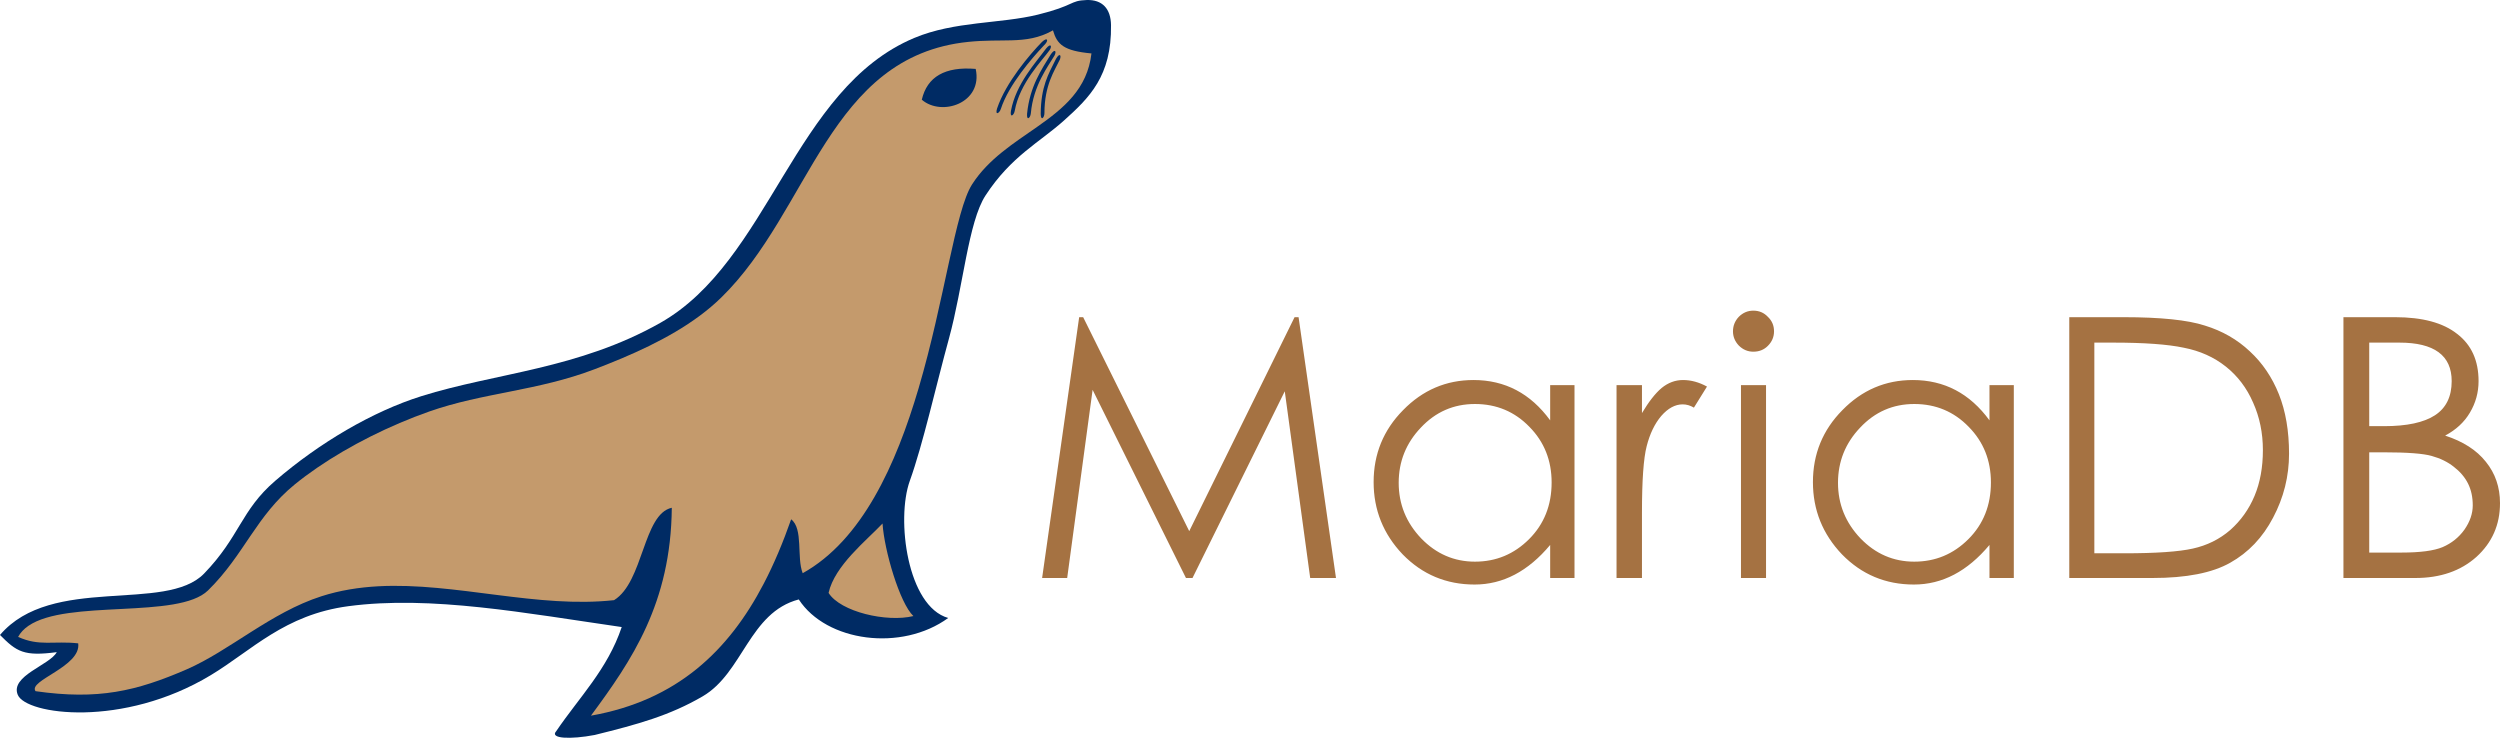
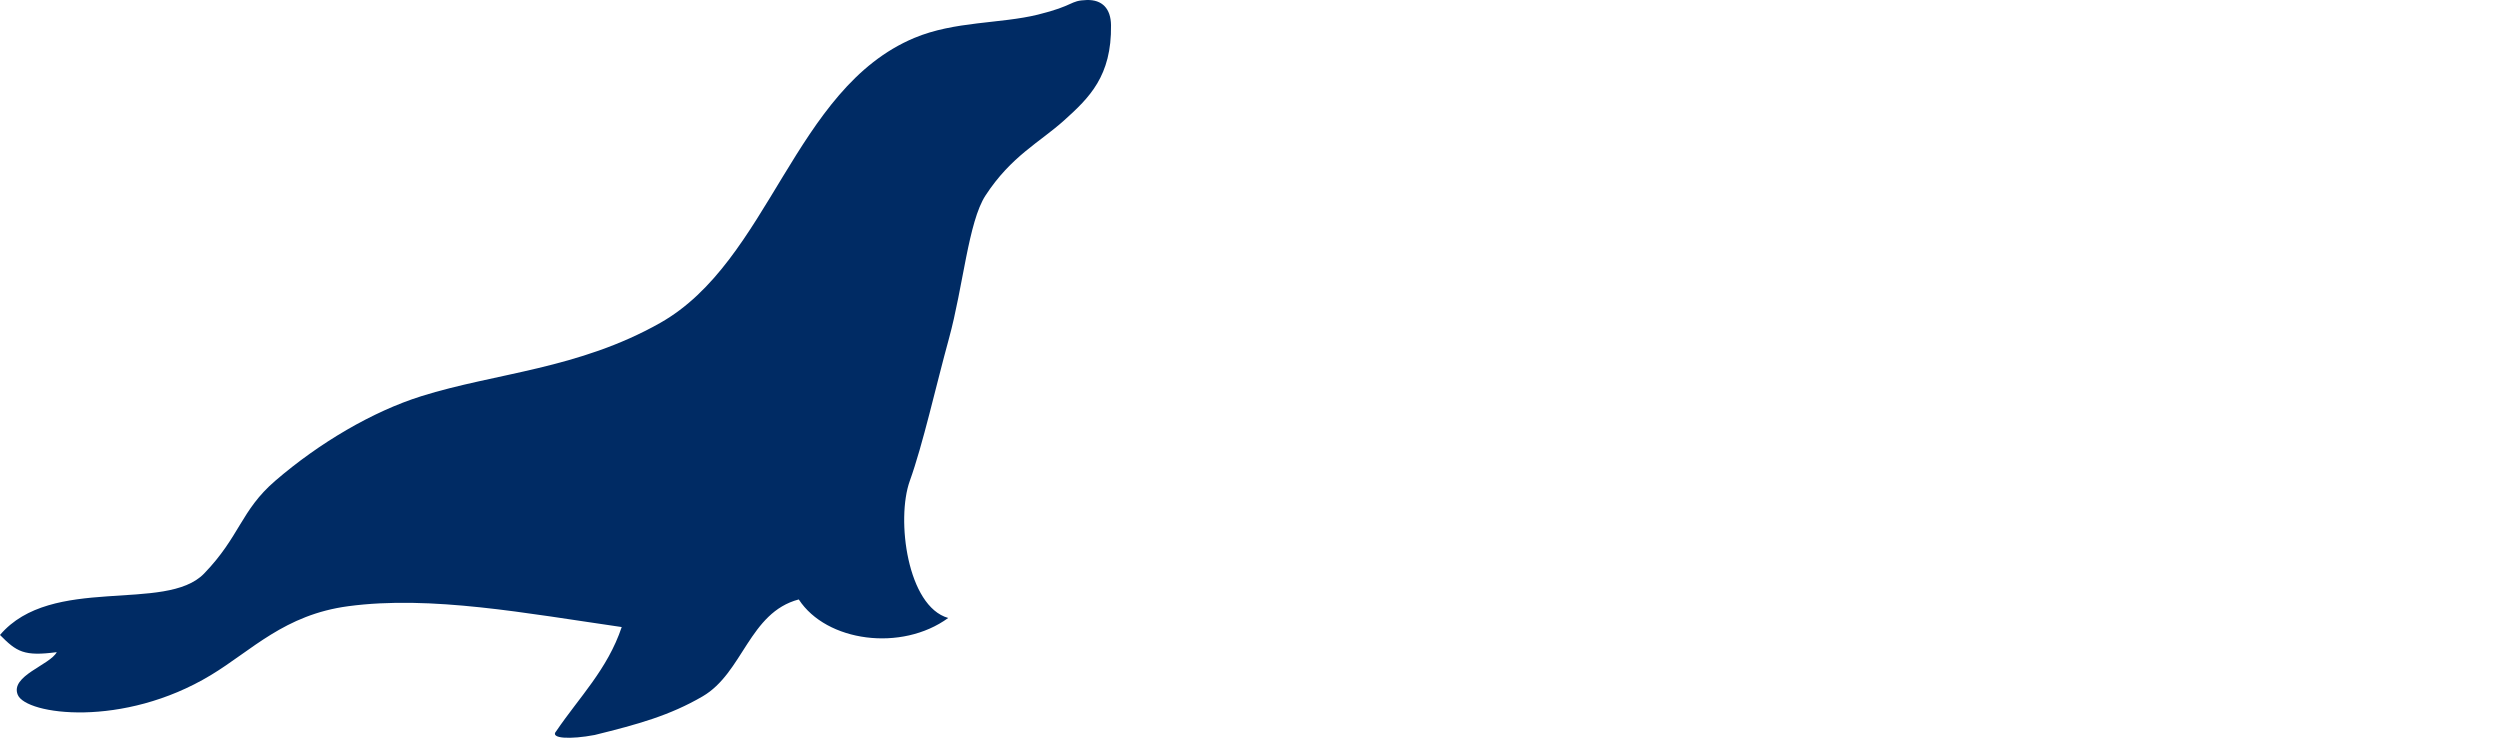
<svg xmlns="http://www.w3.org/2000/svg" width="511.524" height="150.961" viewBox="0 0 511.524 150.961" preserveAspectRatio="xMidYMid">
  <g>
-     <path d="M391.383,77.757 C397.824,77.757 403.051,80.507 407.065,86.007 L407.065,78.798 L412.045,78.798 L412.045,118.264 L407.065,118.264 L407.065,111.501 C402.556,116.902 397.403,119.602 391.605,119.602 C385.808,119.602 380.903,117.546 376.889,113.433 C372.925,109.271 370.943,104.341 370.943,98.643 C370.943,92.895 372.95,87.99 376.963,83.926 C380.977,79.814 385.783,77.757 391.383,77.757 Z M301.497,77.757 C307.938,77.757 313.166,80.507 317.179,86.007 L317.179,78.798 L322.159,78.798 L322.159,118.264 L317.179,118.264 L317.179,111.501 C312.67,116.902 307.517,119.602 301.72,119.602 C295.922,119.602 291.017,117.546 287.003,113.433 C283.039,109.271 281.057,104.341 281.057,98.643 C281.057,92.895 283.064,87.99 287.078,83.926 C291.091,79.814 295.898,77.757 301.497,77.757 Z M434.469,64.899 C442.05,64.899 447.6,65.469 451.118,66.609 C454.685,67.699 457.757,69.458 460.334,71.886 C462.911,74.264 464.893,77.188 466.28,80.656 C467.667,84.125 468.361,88.188 468.361,92.845 C468.361,97.453 467.271,101.814 465.091,105.926 C462.96,109.99 460.037,113.062 456.32,115.143 C452.654,117.224 447.352,118.264 440.415,118.264 L423.395,118.264 L423.395,64.899 L434.469,64.899 Z M361.348,78.798 L361.348,118.264 L356.219,118.264 L356.219,78.798 L361.348,78.798 Z M221.626,64.899 L243.328,108.676 L264.882,64.899 L265.7,64.899 L273.356,118.264 L268.079,118.264 L262.876,80.062 L243.997,118.264 L242.659,118.264 L223.558,79.764 L218.355,118.264 L213.227,118.264 L220.808,64.899 L221.626,64.899 Z M344.36,77.757 C345.995,77.757 347.631,78.203 349.266,79.095 L346.59,83.406 C345.847,82.96 345.079,82.737 344.286,82.737 C342.75,82.737 341.288,83.53 339.901,85.116 C338.563,86.701 337.572,88.758 336.928,91.285 C336.284,93.762 335.962,98.296 335.962,104.886 L335.962,118.264 L330.759,118.264 L330.759,78.798 L335.962,78.798 L335.962,84.521 C337.349,82.192 338.687,80.483 339.975,79.393 C341.313,78.303 342.775,77.757 344.36,77.757 Z M490.044,64.899 C495.643,64.899 499.879,66.039 502.753,68.318 C505.677,70.548 507.138,73.769 507.138,77.98 C507.138,80.309 506.544,82.465 505.355,84.447 C504.215,86.379 502.53,87.94 500.301,89.129 C503.967,90.318 506.742,92.102 508.625,94.48 C510.557,96.859 511.524,99.683 511.524,102.953 C511.524,107.363 509.913,111.03 506.693,113.954 C503.472,116.827 499.31,118.264 494.206,118.264 L479.49,118.264 L479.49,64.899 L490.044,64.899 Z M391.68,82.663 C387.319,82.663 383.628,84.273 380.605,87.494 C377.583,90.665 376.072,94.431 376.072,98.791 C376.072,103.152 377.608,106.942 380.68,110.163 C383.752,113.334 387.418,114.92 391.68,114.92 C395.991,114.92 399.682,113.384 402.754,110.312 C405.826,107.24 407.362,103.375 407.362,98.717 C407.362,94.208 405.851,90.417 402.828,87.345 C399.806,84.224 396.09,82.663 391.68,82.663 Z M301.794,82.663 C297.434,82.663 293.742,84.273 290.72,87.494 C287.697,90.665 286.186,94.431 286.186,98.791 C286.186,103.152 287.722,106.942 290.794,110.163 C293.866,113.334 297.533,114.92 301.794,114.92 C306.105,114.92 309.796,113.384 312.868,110.312 C315.94,107.24 317.477,103.375 317.477,98.717 C317.477,94.208 315.965,90.417 312.943,87.345 C309.92,84.224 306.204,82.663 301.794,82.663 Z M432.314,70.102 L428.523,70.102 L428.523,113.21 L434.692,113.21 C441.133,113.21 445.791,112.888 448.665,112.244 C451.588,111.6 454.14,110.336 456.32,108.454 C458.501,106.521 460.161,104.192 461.3,101.467 C462.44,98.742 463.01,95.62 463.01,92.102 C463.01,88.584 462.341,85.339 461.003,82.366 C459.715,79.393 457.856,76.94 455.429,75.007 C453.001,73.075 450.127,71.787 446.807,71.143 C443.537,70.449 438.705,70.102 432.314,70.102 Z M487.74,92.548 L484.767,92.548 L484.767,113.062 L491.382,113.062 C495.197,113.062 497.997,112.69 499.78,111.947 C501.614,111.154 503.1,109.965 504.24,108.379 C505.379,106.744 505.949,105.084 505.949,103.399 C505.949,101.715 505.627,100.228 504.983,98.94 C504.339,97.652 503.373,96.512 502.084,95.521 C500.846,94.53 499.334,93.787 497.551,93.291 C495.816,92.796 492.546,92.548 487.74,92.548 Z M490.936,70.102 L484.767,70.102 L484.767,87.197 L487.814,87.197 C492.472,87.197 495.94,86.453 498.22,84.967 C500.499,83.48 501.638,81.152 501.638,77.98 C501.638,72.728 498.071,70.102 490.936,70.102 Z M358.746,63.561 C359.935,63.561 360.926,63.983 361.719,64.825 C362.561,65.618 362.983,66.609 362.983,67.798 C362.983,68.938 362.561,69.929 361.719,70.771 C360.926,71.564 359.935,71.96 358.746,71.96 C357.607,71.96 356.616,71.539 355.773,70.697 C354.98,69.854 354.584,68.888 354.584,67.798 C354.584,66.658 354.98,65.667 355.773,64.825 C356.616,63.983 357.607,63.561 358.746,63.561 Z" fill="#A57242" />
    <path d="M222.341,0.004 C218.827,0.116 219.939,1.129 212.347,2.997 C204.681,4.883 195.317,4.305 187.062,7.767 C162.419,18.102 157.474,53.425 135.072,66.078 C118.326,75.537 101.431,76.291 86.242,81.051 C76.26,84.181 65.34,90.6 56.296,98.394 C49.276,104.446 49.093,109.767 41.758,117.357 C33.912,125.476 10.576,117.494 0,129.92 C3.407,133.365 4.901,134.33 11.615,133.436 C10.225,136.071 2.031,138.291 3.635,142.167 C5.322,146.245 25.132,149.01 43.141,138.137 C51.527,133.074 58.207,125.776 71.269,124.034 C88.171,121.781 107.643,125.479 127.21,128.3 C124.309,136.951 118.483,142.704 113.817,149.594 C112.372,151.15 116.72,151.325 121.679,150.384 C130.6,148.178 137.03,146.402 143.763,142.483 C152.035,137.668 153.288,125.322 163.437,122.651 C169.092,131.342 184.471,133.395 194.015,126.443 C185.641,124.073 183.326,106.249 186.153,98.394 C188.831,90.959 191.476,79.066 194.173,69.239 C197.068,58.684 198.136,45.38 201.64,40.004 C206.911,31.915 212.735,29.137 217.792,24.576 C222.849,20.015 227.477,15.575 227.325,5.137 C227.277,1.776 225.538,-0.098 222.341,0.004 L222.341,0.004 Z" fill="#002B64" />
-     <path d="M215.447,6.206 C216.292,9.085 217.613,10.406 223.324,10.934 C222.49,18.175 217.659,22.136 212.244,25.936 C207.478,29.279 202.256,32.497 198.901,37.719 C195.464,43.067 193.282,61.373 187.952,79.451 C183.345,95.071 176.388,110.516 164.239,117.283 C162.97,114.089 164.401,108.193 161.877,106.255 C160.243,110.913 158.396,115.358 156.233,119.489 C149.105,133.115 138.55,143.317 120.912,146.432 C129.281,135.107 137.283,123.412 137.456,103.893 C131.566,105.167 131.691,119.08 125.64,122.799 C121.76,123.221 117.83,123.219 113.874,122.981 C97.629,122.008 80.964,117.125 65.767,122.001 C55.42,125.322 46.957,133.157 38.195,136.957 C27.897,141.423 20.098,143.26 7.274,141.423 C5.646,139.23 16.66,136.399 16.001,131.637 C10.982,131.082 8.068,132.298 3.705,130.316 C4.187,129.429 4.895,128.689 5.786,128.073 C13.782,122.539 36.495,126.766 42.573,120.798 C46.325,117.117 48.787,113.263 51.335,109.517 C53.807,105.883 56.362,102.349 60.254,99.165 C61.692,97.989 63.254,96.827 64.913,95.693 C71.546,91.154 79.752,87.036 87.828,84.198 C98.829,80.331 109.976,80.012 121.702,75.532 C128.946,72.763 136.823,69.344 143.244,64.559 C144.768,63.421 146.211,62.209 147.544,60.909 C165.879,43.036 169.514,11.508 198.119,8.57 C201.578,8.215 204.409,8.33 206.987,8.251 C209.958,8.163 212.587,7.818 215.447,6.206 Z M180.575,107.113 C180.917,112.577 184.088,123.417 186.889,126.052 C181.405,127.386 171.957,125.182 169.534,121.314 C170.779,115.728 177.259,110.622 180.575,107.113 Z" fill="#C49A6C" />
    <path d="M216.84,12.225 C215.763,14.484 213.701,17.397 213.701,23.148 C213.692,24.135 212.951,24.811 212.939,23.289 C212.994,17.669 214.482,15.239 216.063,12.046 C216.797,10.737 217.24,11.277 216.84,12.225 Z M215.755,11.374 C214.485,13.53 211.425,17.461 210.92,23.191 C210.826,24.173 210.027,24.781 210.149,23.263 C210.7,17.67 213.145,14.169 215.001,11.126 C215.843,9.889 216.238,10.465 215.755,11.374 Z M214.767,10.247 C213.319,12.287 208.61,17.009 207.625,22.676 C207.448,23.646 206.601,24.187 206.85,22.684 C207.869,17.155 211.929,12.81 214.034,9.937 C214.977,8.773 215.322,9.381 214.767,10.247 Z M213.884,8.989 L213.408,9.495 C211.303,11.753 206.411,17.259 204.781,22.298 C204.467,23.234 203.553,23.651 204.012,22.197 C205.797,16.867 210.714,11.126 213.202,8.578 C214.3,7.558 214.556,8.209 213.884,8.989 Z M188.609,20.399 C189.7,15.713 193.345,13.578 199.637,14.099 C201.155,21.093 192.658,23.915 188.609,20.399 Z" fill="#002B64" />
  </g>
</svg>